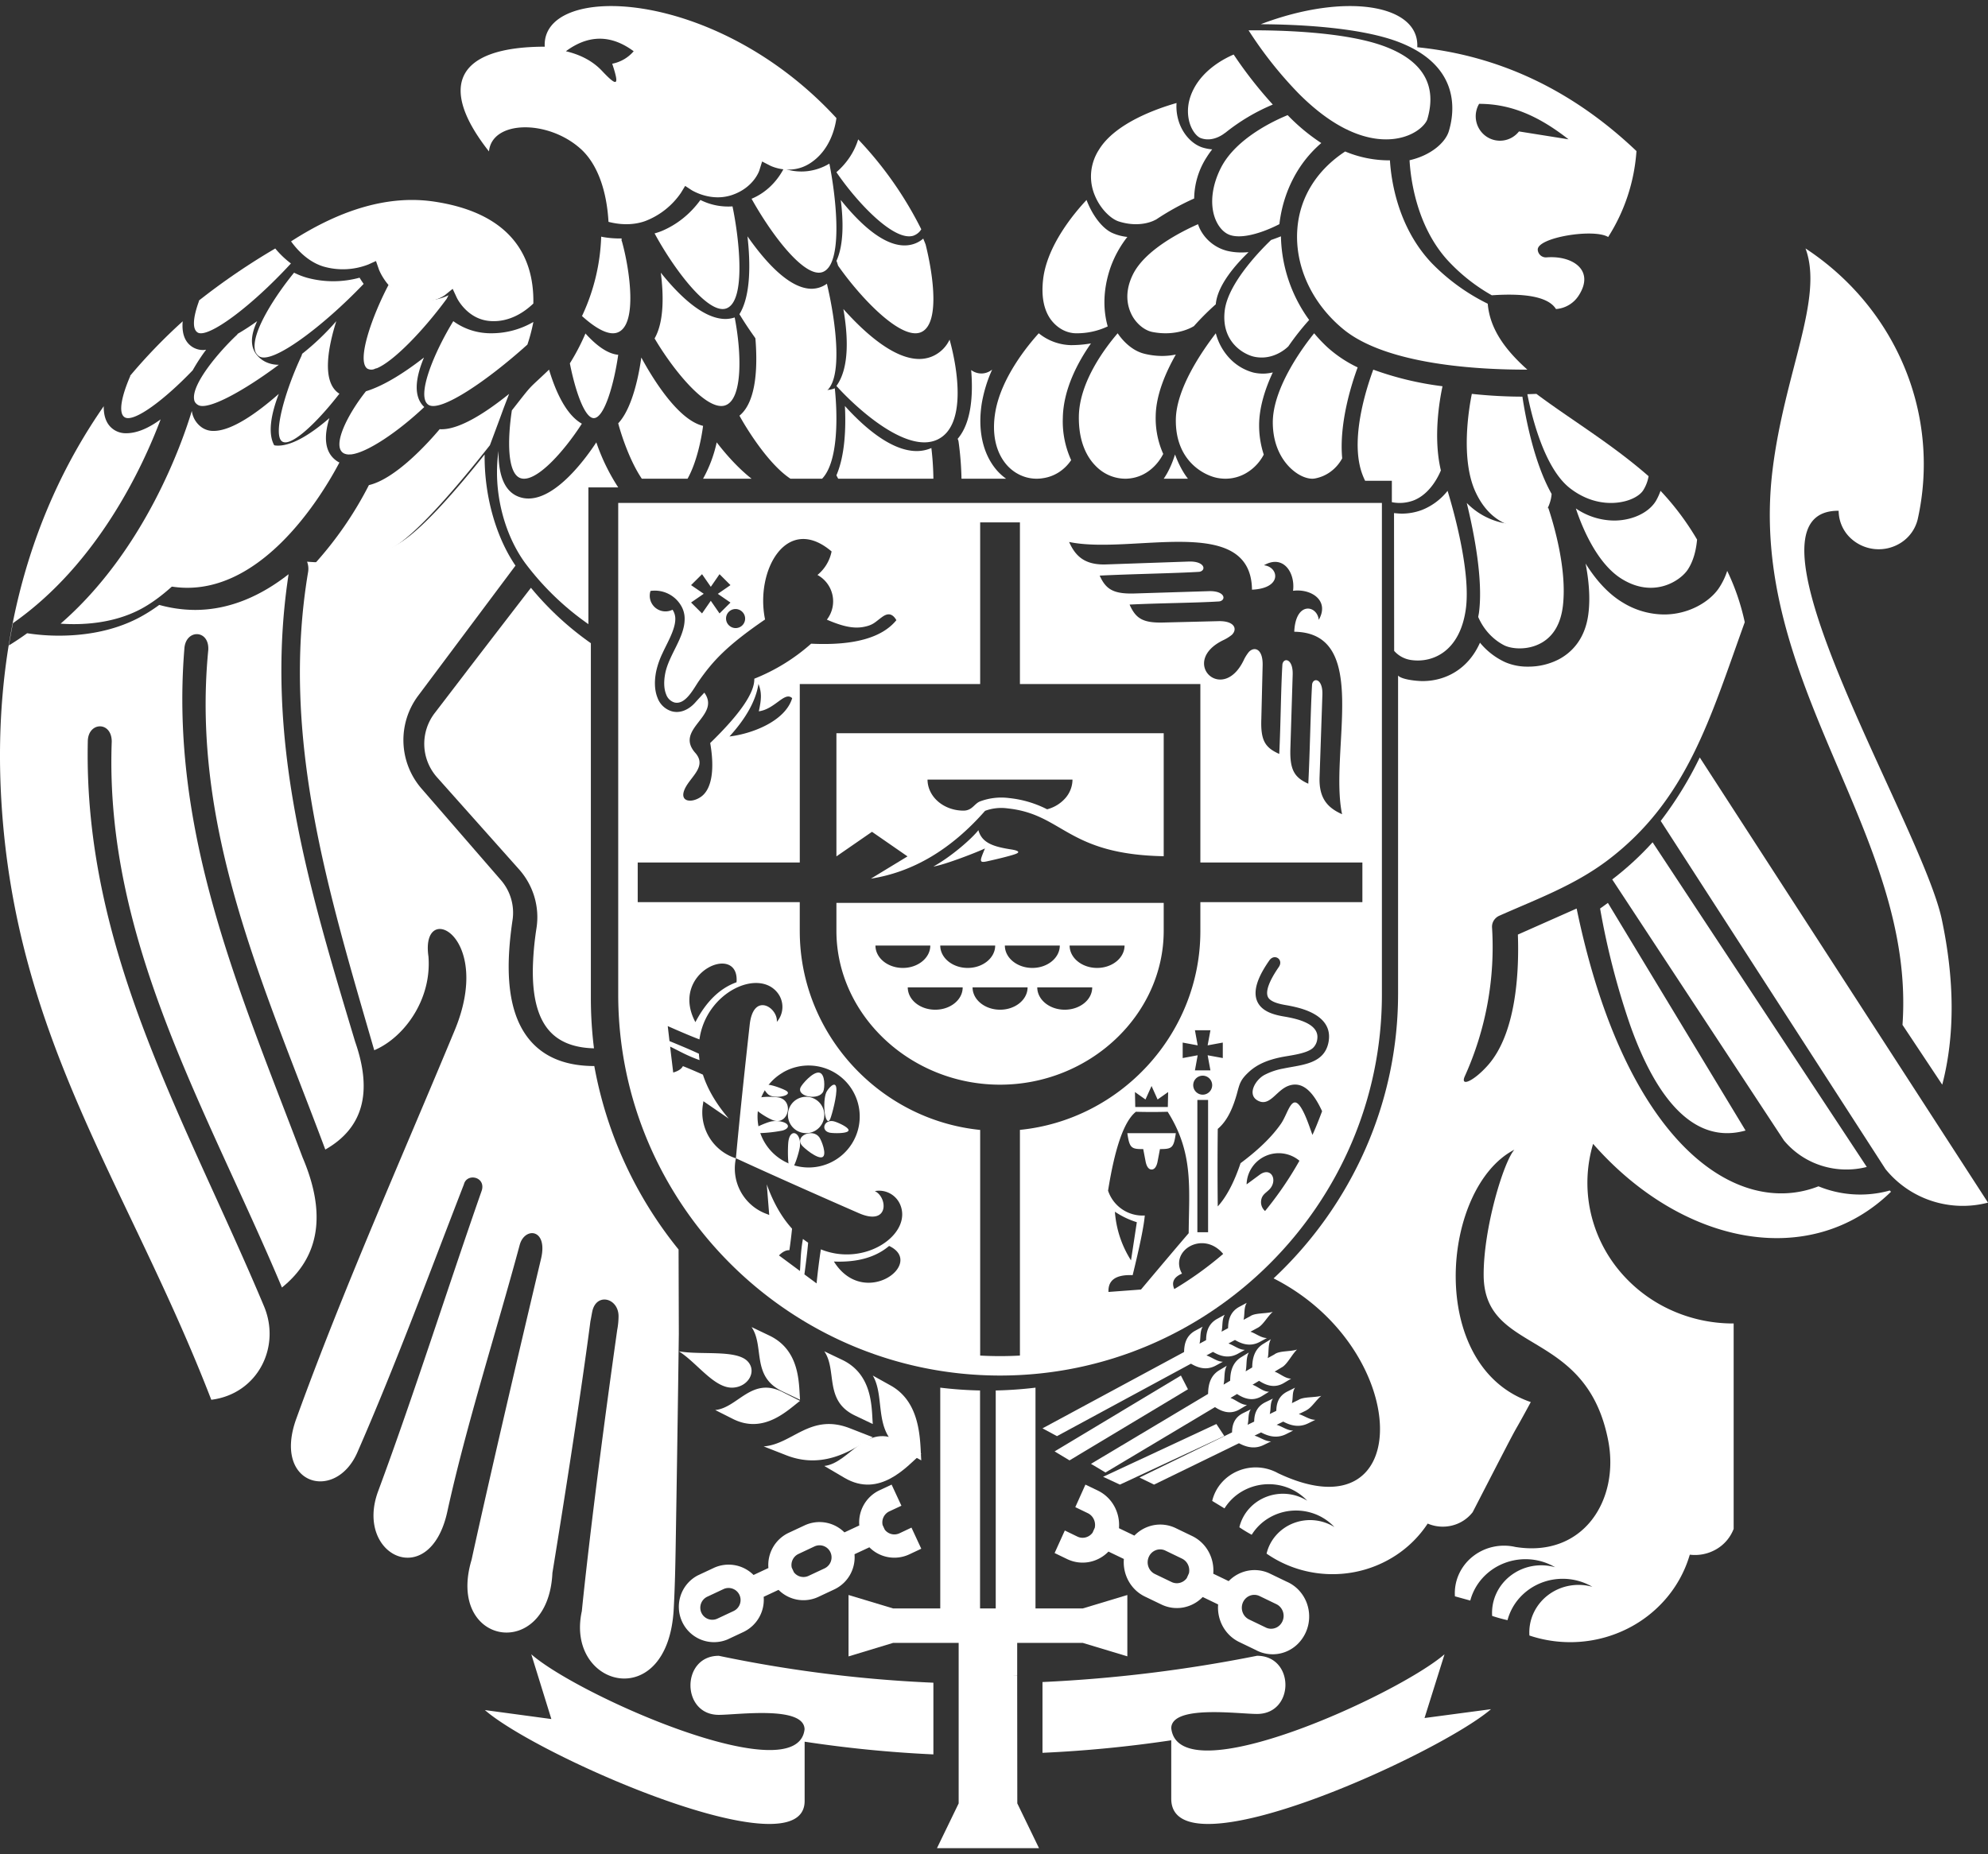
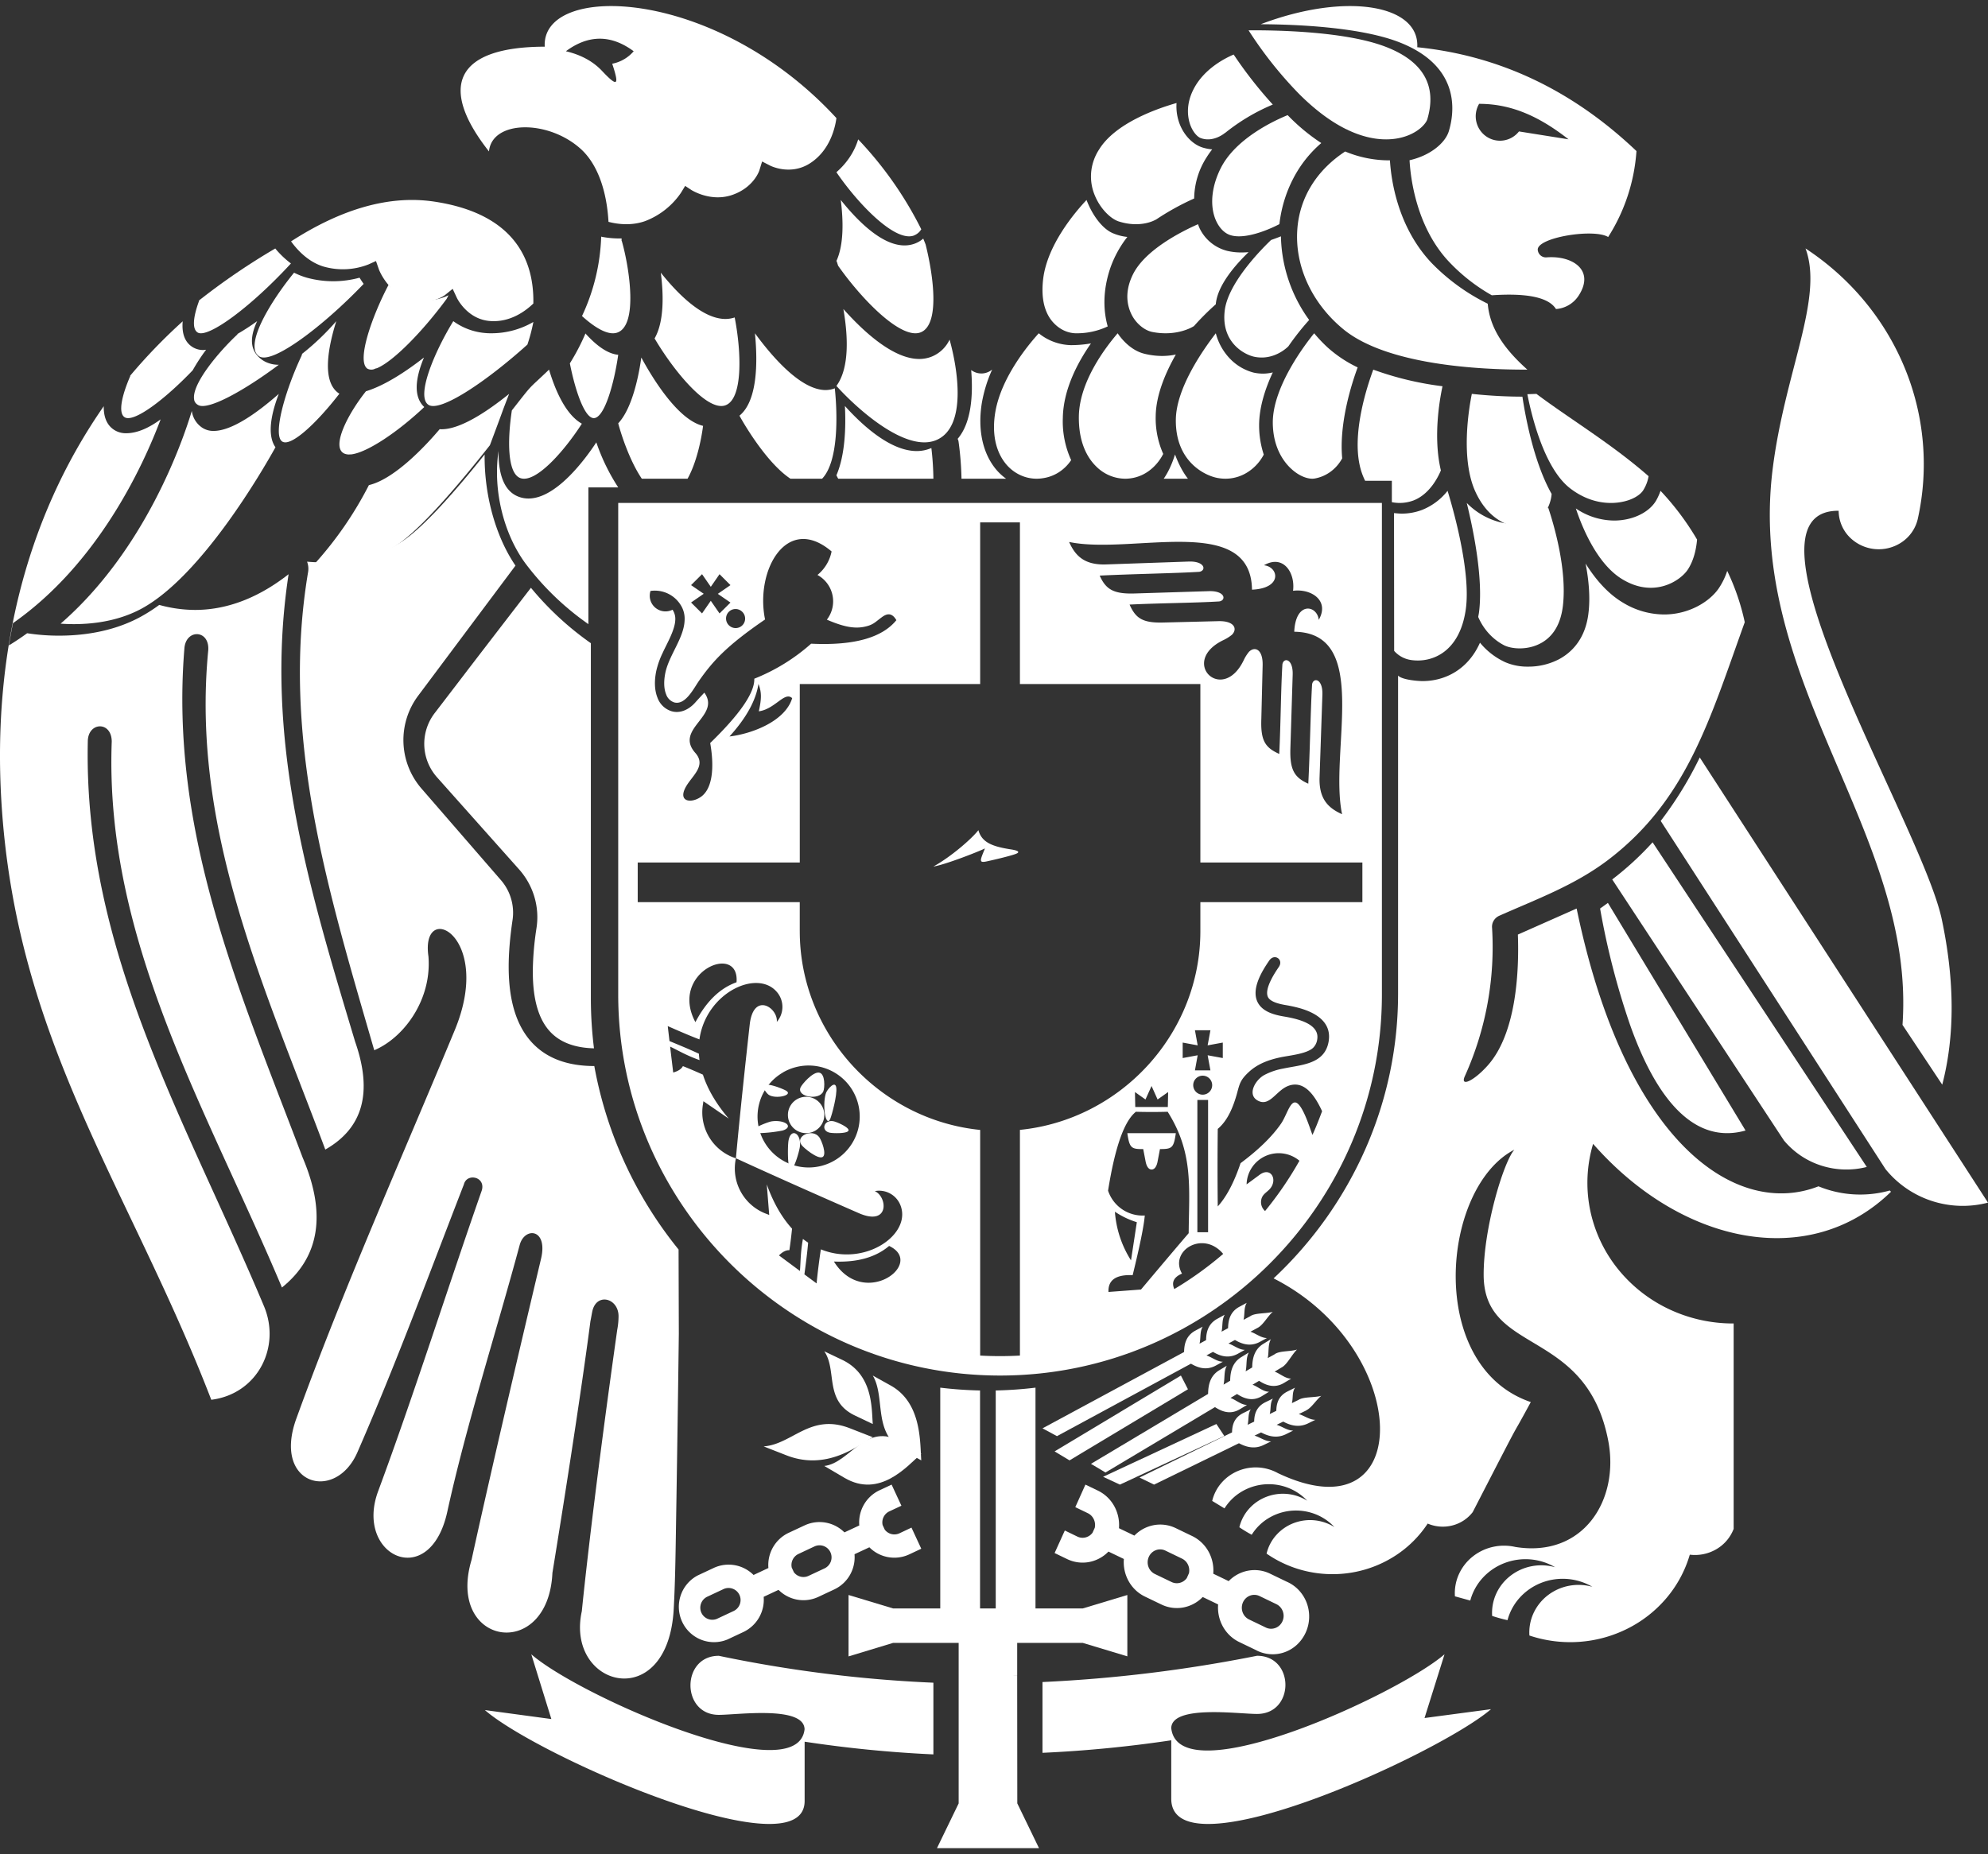
<svg xmlns="http://www.w3.org/2000/svg" width="164" height="153" fill="none" viewBox="0 0 164 153">
  <rect x="0" y="0" width="164" height="153" fill="#333333" stroke="none" />
  <path fill="#fff" d="M10.287 34.43c.765.472 3.358-1.517 5.608-3.874.331-.586.7-1.152 1.105-1.696-.07 0-.142.021-.211.021a1.651 1.651 0 0 1-.887-.233c-.709-.435-.904-1.215-.833-2.118a.047.047 0 0 0 .018-.03 45.424 45.424 0 0 0-4.373 4.53.107.107 0 0 0 .046-.032c-.723 1.658-1.03 3.09-.473 3.432Zm9.321-6.886a.395.395 0 0 1-.056.082c-1.481 1.386-3.75 4.059-3.538 5.332a.535.535 0 0 0 .104.267c.06.08.142.15.24.202.83.449 3.824-1.223 6.642-3.329a2.434 2.434 0 0 1-1.145-.265 2.19 2.19 0 0 1-.712-.599 1.687 1.687 0 0 1-.333-.784c-.095-.581.08-1.257.403-1.95a19.45 19.45 0 0 1-1.605 1.044Zm-3.784 6.365C15.033 36.53 11.941 45.429 5 51.46c1.62.116 4.32.047 6.7-1.251 4.919-2.683 9.925-11.327 11.025-13.304-.716-1.012-.348-2.782.275-4.406-1.739 1.531-3.857 3.057-5.371 3.057a1.65 1.65 0 0 1-.957-.273 1.97 1.97 0 0 1-.848-1.375Zm.486-6.47c.852.502 4.422-2.143 7.69-5.7a7.585 7.585 0 0 1-1.287-1.229v-.01a55.382 55.382 0 0 0-6.346 4.333.249.249 0 0 0 .067-.036c-.486 1.307-.615 2.35-.123 2.642Z" />
-   <path fill="#fff" d="M28 38.163a1.599 1.599 0 0 1-.19-.107c-1.127-.753-1.065-2.18-.637-3.556-1.385 1.2-2.977 2.27-4.242 2.27-.112 0-.224-.01-.334-.03-.983 1.782-4.5 7.885-8.597 11.632 7.332 1.294 12.602-7.547 14-10.21Z" />
  <path fill="#fff" d="M24.927 29.192a.807.807 0 0 1-.035.103.363.363 0 0 1-.015.059c-1.372 2.92-2.354 6.45-1.634 7.048.675.572 2.84-1.438 4.757-3.918a1.254 1.254 0 0 1-.184-.13c-1.215-1.02-.782-3.593-.074-5.854a20.747 20.747 0 0 1-2.815 2.692Zm.039 66.32c-5.17-13.67-10.997-26.762-9.756-41.982.097-1.643 2.075-1.604 1.971.109-1.444 14.79 4.606 27.707 9.655 41.214 3.098-1.761 3.929-4.698 2.461-8.897-3.79-12.628-7.576-24.894-5.49-38.575-2.157 1.692-4.758 2.946-7.72 2.946a11.19 11.19 0 0 1-2.95-.414c-.537.397-1.104.754-1.697 1.069-2.261 1.181-4.712 1.468-6.56 1.468a16.959 16.959 0 0 1-2.64-.2c-.484.352-.987.686-1.505 1.007.1-.613.211-1.225.333-1.837 7.003-4.896 10.716-12.915 12.184-16.817-.915.671-1.892 1.145-2.847 1.145a1.773 1.773 0 0 1-.976-.27c-.644-.41-.876-1.109-.873-1.936a.097.097 0 0 0 .013-.04C1.92 43.055-.567 54.406.106 65.987 1.263 85.884 10.623 97.866 17.43 115.5c3.83-.481 5.799-4.386 4.317-7.793C15.29 92.336 6.877 78.442 7.243 61.193c0-1.644 1.975-1.716 1.975 0-.611 16.428 7.869 30.356 14.041 45.044 3.115-2.511 3.684-6.086 1.707-10.725Zm.357-72.596a6.009 6.009 0 0 1-1.063-.416c-1.48 1.803-3.448 4.791-3.246 6.28a.816.816 0 0 0 .366.62c1.07.713 5.316-2.514 8.62-5.976a7.11 7.11 0 0 1-.337-.511c-1.42.39-2.92.39-4.34.003Zm4.866 9.369c-1.474 1.845-2.882 4.567-1.815 5.126a.94.94 0 0 0 .49.085.65.65 0 0 1 .082 0c1.347-.135 3.933-1.905 6.054-3.91-.962-.903-.683-2.509-.024-4.086-1.516 1.18-3.245 2.312-4.787 2.785Zm3.535-7.757a4.548 4.548 0 0 1-1.668-1.028c-1.345 2.55-2.663 6.256-1.757 6.914a.697.697 0 0 0 .589.037.571.571 0 0 1 .197-.065c1.358-.552 3.796-3.058 5.742-5.7 0 0 .01 0 .013-.014l.16-.31a4.224 4.224 0 0 1-3.276.166Zm-1.08 20.508c2.023-1.295 5.28-5.141 7.771-8.3C42 32.5 41.08 34.895 42 32.5c-1.9 1.53-4.044 2.919-5.571 2.919-.054 0-.104 0-.156-.009-.92 1.093-3.624 4.1-5.84 4.618A30.095 30.095 0 0 1 26 46.474c1.62.095 4.419-.005 6.644-1.438Z" />
  <path fill="#fff" d="M40.154 27.488a5.208 5.208 0 0 1-2.759-.988c-1.583 2.578-3.107 6.244-2.038 6.91.99.61 4.785-1.945 8.151-4.978.206-.611.37-1.235.492-1.866a6.86 6.86 0 0 1-3.429.933c-.14 0-.28 0-.417-.01Z" />
  <path fill="#fff" d="M26.653 21.983a5.773 5.773 0 0 0 3.743-.164l.62-.281.237.681c0 .015.694 1.857 2.468 2.454 1.807.612 2.993-.33 3.005-.34l.616-.5.347.744c.033.07.88 1.778 2.743 1.912 1.625.122 2.877-.782 3.566-1.444.08-4.187-2.145-7.507-8.179-8.41-3.64-.543-7.58.553-11.819 3.289h.017c.455.632 1.348 1.655 2.636 2.059Zm15.573 11.879c-.371 2.447-.373 5.157.678 5.578 1.253.499 3.629-2.196 5.096-4.48-1.332-.75-2.19-2.737-2.707-4.46-1.86 1.783-1.2.982-3.067 3.362Zm1.759 45.315c-.101 1.83 0 4.227 1.211 5.734.938 1.172 2.363 1.553 3.804 1.59a33.643 33.643 0 0 1-.257-4.106V53.072A25.064 25.064 0 0 1 43.8 48.5a3956.74 3956.74 0 0 0-5.27 6.85l-.054.074-2.59 3.382a4.166 4.166 0 0 0-.884 2.72c.036.98.42 1.916 1.084 2.649l6.68 7.498a5.98 5.98 0 0 1 1.312 2.308c.257.856.316 1.756.174 2.636a25.85 25.85 0 0 0-.268 2.56ZM47 29.998l.01-.016c.435 2.209 1.204 4.503 1.966 4.518h.01c.873 0 1.675-2.841 2.014-5.226-.9-.08-1.833-.794-2.695-1.747V27.5A17.874 17.874 0 0 1 47 29.998Z" />
  <path fill="#fff" d="M49.193 36.5c-.836 1.273-3.26 4.634-5.595 4.634a2.29 2.29 0 0 1-.812-.147c-1.337-.501-1.678-2.134-1.66-3.778-.477 3.252.428 6.83 2.205 9.261a22.823 22.823 0 0 0 5.209 5.03V40.217H51a16.624 16.624 0 0 1-1.807-3.717Zm2.087-16.63a.48.48 0 0 1 0-.123v-.07h-.193a7.906 7.906 0 0 1-1.482-.145.073.073 0 0 0-.009-.032A16.62 16.62 0 0 1 48 26.104a.042.042 0 0 0 .02-.02c1.094.99 2.161 1.613 2.899 1.36 1.736-.594 1.007-5.34.381-7.545a.128.128 0 0 1-.02-.029Z" />
  <path fill="#fff" d="M45.572 129.783c2.33-14.319 3.134-20.762 3.134-20.762.064-.301.105-.571.153-.802.326-1.573 2.13-1.136 2.168.344.001.394-.036.787-.11 1.174-2.14 15.146-2.919 23.204-2.919 23.204-1.378 6.3 7.11 8.516 7.581-.179.098-1.801.134-3.535.164-5.339.179-10.779.257-17.376.257-17.376l-.021-6.947a33.53 33.53 0 0 1-6.952-15.138c-2.084 0-4.1-.568-5.459-2.31-1.992-2.555-1.736-6.633-1.294-9.684a4.105 4.105 0 0 0-.998-3.401L34.8 65.1a6.11 6.11 0 0 1-.283-7.721l8.009-10.71c-.043-.062-.088-.123-.129-.19-1.554-2.38-2.456-5.707-2.417-8.979-2.317 2.91-4.99 5.971-6.814 7.176-2.14 1.414-4.678 1.727-6.5 1.727-.511 0-.955-.025-1.326-.057h-.009c.103.267.133.556.088.839-2.305 13.712 1.704 26.502 5.454 39.472 1.75-.738 3.42-2.544 4.132-4.804.301-.946.417-1.94.34-2.93-.686-4.745 5.437-1.743 2.15 6.126C33.1 95.642 28.34 106.297 24.44 117.07c-1.973 5.455 3.225 6.923 5.04 2.772 3.181-7.277 5.915-14.707 8.789-22.115.237-.954 1.791-.648 1.483.478-2.852 8.156-5.565 16.765-8.556 24.836-1.979 5.323 4.255 8.31 5.704 1.695 1.554-7.109 4.046-14.856 5.973-22.015.407-1.504 2.355-1.361 1.758 1.151-4.137 17.435-5.727 24.825-5.727 24.825-2.132 7.1 6.322 8.462 6.668 1.086ZM51 34.93c.296 1.118 1.003 3.179 1.947 4.57h3.773c.742-1.32 1.137-3.238 1.28-4.361-2.082-.49-4.185-3.959-5.096-5.639-.148 1.087-.656 4.103-1.904 5.43Zm8.814-1.477c1.474-.48 1.365-4.327.794-7.259-.244.081-.5.123-.757.125-1.874 0-3.892-2.01-5.338-3.819.235 1.84.277 4.049-.513 5.425 1.574 2.668 4.31 6.014 5.814 5.528Z" />
-   <path fill="#fff" d="M57.781 16.5c-.84 1.16-1.951 2.047-3.214 2.57a5.455 5.455 0 0 1-.567.188c1.6 2.965 4.48 6.795 5.958 6.175 1.58-.659 1.042-5.651.47-8.404a5.092 5.092 0 0 1-2.647-.529Zm1.344 20a11.012 11.012 0 0 1-1.125 3h4c-1.21-.955-2.228-2.156-2.875-3ZM56 111.5c1.498.933 2.93 3.086 4.472 2.997 1.251-.071 1.968-1.317 1.23-2.142-.91-1.021-3.857-.525-5.702-.855Zm3 4.845 1.457.734c2.55 1.287 4.52-.717 5.543-1.489l-1.457-.734c-2.551-1.285-3.68 1.312-5.543 1.489Zm4.469-6.143L62 109.5c1.084 1.583-.045 4.075 2.53 5.298.485.234.981.467 1.47.702-.11-1.28.044-4.069-2.531-5.298Zm4.44-87.773c1.638-.7 1.101-5.972.51-8.929a4.512 4.512 0 0 1-1.844.626 4.383 4.383 0 0 1-1.916-.222C64.055 15.058 63.115 15.94 62 16.4c1.712 3.072 4.45 6.651 5.909 6.029Zm.048 9.975c1.684-.787.993-5.918.258-8.993a2.174 2.174 0 0 1-1.258.415c-1.86 0-3.862-2.277-5.294-4.326.25 2.214.28 4.898-.663 6.425 1.932 3.183 5.316 7.255 6.957 6.479Z" />
  <path fill="#fff" d="M61 34.3c.83 1.49 2.537 4.097 4.209 5.2h2.61c1.35-1.404 1.283-5.232 1.048-7.46a2.154 2.154 0 0 1-.75.145c-2.017 0-4.335-2.634-5.837-4.685.24 2.45.201 5.594-1.28 6.8ZM47.9 12.28c1.404 1.262 2.157 3.485 2.299 6.043v-.018c.725.19 1.88.349 3.036-.067a6.289 6.289 0 0 0 2.941-2.33l.346-.568.556.364c.015 0 1.557.981 3.315.385 1.789-.608 2.249-2.012 2.249-2.026l.228-.737.682.349c.066.033 1.67.81 3.244-.185C68.5 12.413 68.905 10.465 69 9.744 59.026-1.103 44.644-1.476 44.938 3.852c-7.315.014-8.841 3.265-4.6 8.643.243-2.577 4.854-2.653 7.562-.214Zm4.375-8.052a3.11 3.11 0 0 1-1.77 1.03c.587 1.78.472 1.988-.848.585-.74-.783-1.731-1.321-2.974-1.615 1.864-1.38 3.728-1.38 5.592 0ZM64.869 120.08c3.282 1.285 5.814-.717 7.131-1.491l-1.875-.733c-3.28-1.287-4.739 1.315-7.125 1.49.616.246 1.25.49 1.869.734Zm5.661-3.28 1.47.7c-.108-1.283.044-4.074-2.531-5.299L68 111.5c1.082 1.578-.045 4.071 2.53 5.3Zm4.837-97.357c.274-.106.498-.29.633-.525a30.544 30.544 0 0 0-5.204-7.418c-.314 1.027-.934 1.961-1.796 2.709 1.728 2.535 4.783 5.763 6.367 5.234Z" />
  <path fill="#fff" d="M69.663 121.94c2.916 1.713 5.169-.955 6.337-1.987l-1.665-.979c-2.914-1.713-4.212 1.752-6.335 1.987l1.663.979Z" />
  <path fill="#fff" d="m74.53 119.683 1.47.817c-.11-1.499.044-4.753-2.531-6.181L72 113.5c1.082 1.837-.044 4.748 2.53 6.183Zm.087-99.433c-1.847 0-3.835-1.97-5.258-3.75.213 1.683.263 3.68-.359 5.034.014.02.026.042.036.063l.104.328c1.927 2.748 5.212 6.152 6.824 5.492 1.565-.64 1.065-4.558.396-7.24-.065-.17-.131-.328-.197-.49-.42.365-.97.566-1.54.562h-.006Zm.385 108.01.998-.47-.808-1.742-.994.47a.995.995 0 0 1-1.21-.303l-.176-.379a1.005 1.005 0 0 1 .547-1.125l1.003-.469-.809-1.742-1.002.469a2.915 2.915 0 0 0-1.285 1.188 2.942 2.942 0 0 0-.379 1.713l-1.226.572a2.906 2.906 0 0 0-3.28-.581l-1.327.62c-.538.255-.987.67-1.284 1.188a2.95 2.95 0 0 0-.38 1.713l-1.226.574a2.908 2.908 0 0 0-3.28-.583l-1.327.622a2.915 2.915 0 0 0-1.404 1.651 2.936 2.936 0 0 0 .12 2.17c.315.68.88 1.212 1.576 1.485.696.273 1.47.265 2.16-.021l1.326-.622a2.943 2.943 0 0 0 1.664-2.9l1.226-.574a2.9 2.9 0 0 0 3.278.583l1.326-.622a2.918 2.918 0 0 0 1.285-1.187c.297-.519.43-1.117.379-1.714l1.226-.572a2.904 2.904 0 0 0 3.283.588Zm-14.467 4.663-1.326.622a.991.991 0 0 1-1.437-.856 1.007 1.007 0 0 1 .277-.726.989.989 0 0 1 .324-.226l1.325-.622a.993.993 0 0 1 1.304.489 1.003 1.003 0 0 1-.467 1.319Zm7.493-3.514-1.327.621a.989.989 0 0 1-1.21-.301l-.176-.38a1.007 1.007 0 0 1 .547-1.124l1.326-.624a1 1 0 0 1 .758-.034.987.987 0 0 1 .56.515 1.004 1.004 0 0 1-.478 1.327Zm-8.73 12.089c1.564 0 7.025-.776 7.075 1.185-.562 5.2-18.608-2.737-22.544-6.183l1.655 5.343-5.484-.74c4.389 3.834 26.378 13.452 26.378 7.502v-4.893c3.52.535 7.066.885 10.622 1.048v-5.915a109.128 109.128 0 0 1-17.702-2.22c-3.117 0-3.117 4.873 0 4.873Zm9.715-102.255c.037.079.087.168.135.257H77a23.441 23.441 0 0 0-.167-2.532 3.021 3.021 0 0 1-1.207.25c-2.166 0-4.47-2.104-5.925-3.718.089 1.735.022 4.043-.701 5.72a.272.272 0 0 0 .013.023Z" />
  <path fill="#fff" d="M75.835 29.62c-2.128 0-4.547-2.203-6.26-4.12.382 2.203.516 4.857-.575 6.344 1.707 1.887 5.778 5.58 8.296 4.443 2.467-1.114 1.723-5.822 1.04-8.262a2.793 2.793 0 0 1-1.463 1.395c-.328.132-.68.2-1.038.2ZM79 36.211c.04.074.066.156.078.242.14 1.008.22 2.026.24 3.047H83a4.471 4.471 0 0 1-.821-.757c-1.119-1.34-1.539-3.297-1.18-5.507.169-.95.452-1.867.842-2.725v-.01c-.253.2-.551.31-.858.316a1.408 1.408 0 0 1-.866-.283c.168 2.033.027 4.346-1.117 5.677Z" />
  <path fill="#fff" d="M86.05 39.455a3.286 3.286 0 0 0 1.303-.49 3.492 3.492 0 0 0 1.012-.999 7.695 7.695 0 0 1-.687-3.487c.04-2.373 1.258-4.624 2.322-6.143a9.783 9.783 0 0 1-1.658.142 4.367 4.367 0 0 1-2.649-.978c-.912 1.005-3.076 3.64-3.575 6.445-.323 1.826.023 3.412.977 4.468.377.412.843.723 1.357.904a3.192 3.192 0 0 0 1.598.138Zm2.687-11.956a5.944 5.944 0 0 0 2.644-.566c-.315-1.106-.486-2.796.235-4.879A8.972 8.972 0 0 1 93 19.55a4.078 4.078 0 0 1-1.202-.311c-.83-.351-1.666-1.428-2.164-2.738-.99 1.054-3.242 3.722-3.578 6.517-.168 1.41.044 2.536.628 3.345.26.348.575.629.928.825.353.195.736.301 1.125.312Zm-4.824 110.75h-.363l.363-.008v-2.681h5.41L93 136.67v-5.062l-3.677 1.109h-3.9V114.5a33.238 33.238 0 0 1-3.28.232v17.985h-1.294v-17.985a33.19 33.19 0 0 1-3.282-.232v18.217h-3.892L70 131.608v5.067l3.675-1.115h5.41v13.243l-1.791 3.697h8.42l-1.792-3.697-.01-10.554Z" />
  <path fill="#fff" d="M89.001 34.34c-.034 2.185.722 3.43 1.365 4.083.329.346.721.62 1.154.805.434.185.899.277 1.368.272 2.138-.056 3.03-1.97 3.04-1.99.01-.019.025-.029.036-.048a7.226 7.226 0 0 1-.624-3.152c.028-1.678.763-3.473 1.66-5.056-.367.076-.74.115-1.113.117-.49 0-.98-.06-1.457-.177-.835-.195-1.633-.82-2.229-1.694-1.015 1.184-3.153 3.99-3.2 6.84Zm7.932 3.16c-.252.802-.569 1.481-.933 2h2c-.404-.514-.766-1.192-1.067-2ZM98 114.633l-.581-1.133L87 119.759l1.23.741 9.77-5.867ZM92.286 18.27c1.792.571 2.971-.098 3.02-.127a.35.35 0 0 1 .052-.02 21.316 21.316 0 0 1 3.155-1.745 6.42 6.42 0 0 1 1.04-3.419c.137-.218.286-.43.447-.634a3.815 3.815 0 0 1-.797-.153c-.773-.248-1.472-.941-1.852-1.853a4.063 4.063 0 0 1-.292-1.819c-1.68.479-5.065 1.678-6.393 3.841a4.11 4.11 0 0 0-.651 1.878 4.02 4.02 0 0 0 .319 1.946c.469 1.12 1.338 1.91 1.952 2.105ZM101 118.487l-.654-.987L91 121.855l1.386.645 8.614-4.013Zm-2.023-99.618a3.28 3.28 0 0 1-.146-.369c-1.34.593-4.352 2.1-5.363 4.13-.846 1.698-.355 2.946 0 3.54.395.64 1.009 1.108 1.601 1.223 2.063.403 3.388-.463 3.4-.472h.013a21.537 21.537 0 0 1 1.82-1.819c0-.047 0-.091.01-.139.203-1.48 1.562-3.07 2.688-4.157a7.434 7.434 0 0 1-.571.025c-.396.004-.79-.04-1.172-.127a3.467 3.467 0 0 1-2.28-1.835Z" />
  <path fill="#fff" d="M99.051 11.393c1.049.39 1.987-.412 1.996-.42h.015A16.24 16.24 0 0 1 105 8.628a34.767 34.767 0 0 1-3.229-4.128c-.775.33-2.429 1.194-3.28 2.805-.713 1.346-.493 2.452-.303 2.99.226.617.596 1 .863 1.098Zm5.203 26.117a7.71 7.71 0 0 1-.383-2.412c0-1.471.491-3.005 1.129-4.37-.262.065-.53.099-.799.102a3.66 3.66 0 0 1-.794-.088 4.175 4.175 0 0 1-1.957-1.163 4.744 4.744 0 0 1-1.152-2.079c-1.186 1.539-3.259 4.584-3.297 7.103-.054 3.587 2.547 4.72 3.554 4.854a3.388 3.388 0 0 0 2.125-.353 3.794 3.794 0 0 0 1.574-1.595Zm-6.006 75.012c.5.292 1.216.597 2.026.168l.608-.329c-.488-.008-.886-.364-1.357-.521l.539-.292c.502.292 1.216.597 2.026.169l.609-.338c-.488 0-.887-.366-1.36-.523l.539-.29c.502.292 1.216.597 2.027.169l.61-.329c-.49-.009-.886-.365-1.359-.522l.593-.32.063-.036c.418-.249.781-.938 1.188-1.287-.57.169-1.465.074-1.868.368l-.544.293c.113-.474.009-.994.263-1.402l-.608.327c-.814.438-.92 1.195-.932 1.764l-.54.29c.116-.474.01-.994.266-1.402l-.612.337c-.81.437-.92 1.193-.928 1.762l-.542.292c.117-.474.01-.994.264-1.404l-.61.329c-.808.437-.917 1.195-.927 1.763L86 117.857l1.195.643 11.053-5.978Zm6.334-.463c.113-.527 0-1.104.263-1.559l-.61.375c-.813.485-.923 1.326-.934 1.957l-.541.323c.116-.527.01-1.104.263-1.557l-.61.375c-.812.485-.92 1.324-.93 1.955l-.544.322c.117-.524.01-1.103.265-1.556l-.612.365c-.813.485-.921 1.324-.93 1.958L90 120.786l1.197.714 9.033-5.395c.502.326 1.219.665 2.03.187l.611-.365c-.491-.009-.89-.405-1.362-.579l.54-.324c.503.324 1.219.663 2.031.187l.61-.374c-.49 0-.887-.405-1.362-.579l.54-.322c.503.324 1.219.663 2.033.187l.609-.365c-.487-.01-.886-.405-1.358-.581l.59-.354a.716.716 0 0 0 .066-.039c.418-.278.784-1.04 1.192-1.43-.571.188-1.47.083-1.873.407l-.545.298Z" />
  <path fill="#fff" d="M103.489 29.44c1.534.312 2.613-.682 2.794-.863A21.504 21.504 0 0 1 108 26.402a12.149 12.149 0 0 1-2.33-6.902 17 17 0 0 1-.812.302c-.55.526-3.549 3.449-3.825 5.834-.313 2.651 1.668 3.647 2.456 3.804Zm-5.129 97.309-1.374-.662a2.931 2.931 0 0 0-1.797-.243 2.992 2.992 0 0 0-1.608.864l-1.272-.611a3.219 3.219 0 0 0-.394-1.829A3.069 3.069 0 0 0 90.582 123l-1.04-.5-.835 1.859 1.038.501c.212.104.384.279.487.497.103.219.132.467.081.704l-.181.404a1.023 1.023 0 0 1-.572.39.993.993 0 0 1-.683-.067l-1.035-.502-.842 1.86 1.04.502c.56.268 1.187.352 1.795.241a2.989 2.989 0 0 0 1.607-.864l1.272.611a3.209 3.209 0 0 0 .393 1.829c.309.554.774.997 1.334 1.268l1.376.663c.56.269 1.187.353 1.795.242a2.993 2.993 0 0 0 1.606-.864l1.272.613a3.221 3.221 0 0 0 .394 1.827c.309.553.774.996 1.332 1.268l1.376.663a2.926 2.926 0 0 0 2.361.191 2.984 2.984 0 0 0 1.044-.63 3.18 3.18 0 0 0 1.001-2.22 3.21 3.21 0 0 0-.203-1.232 3.139 3.139 0 0 0-.656-1.05 3.013 3.013 0 0 0-1.002-.699l-1.374-.663a2.923 2.923 0 0 0-1.796-.241 2.99 2.99 0 0 0-1.607.863l-1.272-.613a3.22 3.22 0 0 0-.393-1.832 3.064 3.064 0 0 0-1.335-1.27Zm-.277 3.061-.181.406a1.027 1.027 0 0 1-.573.389.993.993 0 0 1-.681-.068l-1.378-.663a1.055 1.055 0 0 1-.532-.601 1.098 1.098 0 0 1 .035-.814 1.04 1.04 0 0 1 .58-.55.993.993 0 0 1 .787.036l1.376.665c.212.104.384.279.487.497.103.218.132.466.08.703Zm4.457 2.4c.116-.255.324-.453.58-.549.257-.097.539-.084.787.034l1.376.664c.124.058.236.14.329.243a1.085 1.085 0 0 1-.058 1.515 1.02 1.02 0 0 1-.748.275.998.998 0 0 1-.392-.104l-1.378-.664a1.055 1.055 0 0 1-.53-.601 1.1 1.1 0 0 1 .034-.813Zm-1.838-118.328c-.726 1.449-.898 2.947-.473 4.111.265.715.723 1.23 1.26 1.405.771.251 1.858 0 2.781-.34a11.61 11.61 0 0 0 1.274-.563c.15-1.315.533-2.583 1.126-3.732a9.75 9.75 0 0 1 2.33-2.959 16.052 16.052 0 0 1-2.775-2.304c-1.018.415-4.281 1.895-5.523 4.382Zm7.104 102.464c.418-.227.787-.851 1.194-1.171-.572.154-1.473.068-1.877.333l-.549.269c.114-.433 0-.904.266-1.277l-.614.307c-.816.398-.926 1.085-.937 1.604l-.542.264c.114-.432.011-.904.264-1.276-.204.099-.407.2-.613.298-.815.398-.925 1.087-.935 1.604l-.544.264c.117-.43.011-.904.266-1.276l-.612.3c-.816.397-.926 1.085-.935 1.602L94 121.915l1.203.585 7.005-3.414c.503.264 1.223.543 2.036.145.205-.099.411-.198.612-.297-.491-.008-.892-.332-1.365-.476l.542-.264c.507.265 1.223.543 2.038.153l.611-.306c-.491 0-.888-.332-1.365-.475l.542-.265c.505.267 1.224.545 2.038.153l.612-.299c-.49-.008-.89-.331-1.363-.476l.594-.29.066-.043Zm1.738-87.656c-.402-.37-.78-.767-1.132-1.19-.665.816-3.425 4.381-3.412 7.378.012 2.152.997 3.347 1.584 3.861.754.668 1.482.816 1.866.745a3.133 3.133 0 0 0 1.315-.562c.393-.288.721-.665.96-1.104-.274-2.916.801-6.222 1.275-7.503a10.342 10.342 0 0 1-2.456-1.626ZM81.415 71.073c.47-.102 2.161-.49 2.476-.657.207-.107.145-.22-.414-.317-1.563-.237-2.475-.555-2.764-1.599-.55.707-2.247 2.19-3.713 3 .93-.135 3.73-1.23 4.255-1.494-.414 1.01-.524 1.218.16 1.067Z" />
-   <path fill="#fff" d="M74.866 70.663 71.845 72.5c3.483-.547 6.622-2.412 9.418-5.595.59-.22 1.239-.29 1.872-.201 4.59.488 4.877 3.795 12.865 3.945V60.5H69v10.163l2.935-2.028 2.93 2.028Zm13.609-6.335a2.35 2.35 0 0 1-.583 1.523 3 3 0 0 1-1.512.926 8.875 8.875 0 0 0-3.124-.925 4.989 4.989 0 0 0-2.416.278c-.478.195-.636.758-1.366.758-.783-.002-1.534-.273-2.088-.752-.554-.48-.867-1.13-.87-1.808h11.959ZM96 76.8v-2.3H69v2.3c0 6.948 6.115 12.7 13.498 12.7C89.881 89.5 96 83.746 96 76.8Zm-8.167 6.514c-1.25 0-2.264-.825-2.264-1.845h4.532c.007 1.02-1.007 1.845-2.268 1.845Zm4.937-5.292c0 1.017-1.014 1.845-2.264 1.845-1.25 0-2.267-.827-2.267-1.845h4.531Zm-5.342 0c0 1.017-1.014 1.845-2.264 1.845-1.25 0-2.268-.827-2.268-1.845h4.532Zm-15.215 0h4.532c0 1.017-1.014 1.845-2.264 1.845-1.25 0-2.26-.827-2.26-1.845h-.008Zm4.937 5.292c-1.26 0-2.264-.825-2.264-1.845h4.53c.008 1.02-1.007 1.845-2.258 1.845h-.008Zm.416-5.292h4.532c0 1.017-1.014 1.845-2.266 1.845-1.251 0-2.265-.827-2.265-1.845Zm2.672 3.447h4.533c0 1.017-1.014 1.845-2.267 1.845-1.254 0-2.272-.825-2.272-1.845h.006Zm-18.23 9.456c-.134.521 1.43 1.418 1.846 1.535 1.167.336 1.64-1.545.469-1.882-.413-.114-2.188-.174-2.315.347Z" />
  <path fill="#fff" d="M67.251 93.298a1.5 1.5 0 1 0-1.502-2.598 1.5 1.5 0 0 0 1.502 2.598Zm-2.377-3.286c-.197-.132-1.32-.59-1.717-.5-.398.089.065.692.26.823.558.373 2.017.049 1.457-.323Z" />
  <path fill="#fff" d="M67.92 90.05c.12-.275.174-1.464-.347-1.545-.521-.082-1.418.956-1.535 1.229-.326.78 1.556 1.096 1.882.315Z" />
  <path fill="#fff" d="M114 82.07V41.5H51v40.57c0 17.29 14.172 31.43 31.5 31.43 17.327 0 31.5-14.14 31.5-31.43Zm-22.556 24.533c-.044-.982.621-1.444 1.995-1.386.597-2.437.93-4.078 1-4.923a2.998 2.998 0 0 1-3.029-2.049c.568-3.579 1.334-5.749 2.297-6.51.873.025 1.746.025 2.62 0 2.136 3.384 1.766 6.23 1.733 10.019-.781.909-2.093 2.458-3.934 4.649l-2.682.2Zm.53-6.62a6.937 6.937 0 0 0 1.808.865 1193.89 1193.89 0 0 1-.48 3.149 8.63 8.63 0 0 1-1.328-4.015Zm1.654-9.875.868.614.501-1.113.499 1.113.87-.614-.026 1.235h-2.687l-.025-1.235Zm4.948-5.099h1.279l-.232 1.247 1.251-.23v1.277l-1.25-.229.23 1.247h-1.278l.226-1.247-1.237.23v-1.277l1.237.229-.226-1.247Zm.643 5.316a.786.786 0 0 1-.77-.936.782.782 0 0 1 1.071-.57.784.784 0 0 1-.301 1.506Zm.442.434v10.917h-.884V90.759h.883Zm-2.787 15.607c-.248-.567-.035-.993.636-1.276-1.087-1.878 1.735-3.618 3.396-1.626a28.714 28.714 0 0 1-4.034 2.902h.002Zm7.489-6.44a.968.968 0 0 1-.331-.819c.064-.73.733-.726.96-1.41.226-.684-.315-1.328-1.082-.76l-1.072.79a2.636 2.636 0 0 1 1.565-2.342 2.656 2.656 0 0 1 2.794.392 28.883 28.883 0 0 1-2.836 4.149h.002Zm5.255-14.063c-.285 1.953-2.218 1.985-3.752 2.306a5.385 5.385 0 0 0-1.579.54c-.758.426-1.414 1.62-.53 2.103.989.541 1.514-.832 2.516-1.211 1.191-.452 2.085.54 2.793 2.09-.325.865-.59 1.516-.796 1.954-.14-.368-.366-1.079-.638-1.676-1.015-2.218-1.296-.201-1.958.754-.732 1.058-1.843 2.143-3.335 3.255-.531 1.582-1.158 2.772-1.88 3.569a272.948 272.948 0 0 1 0-6.399c.841-.705 1.278-1.839 1.571-2.865.24-.882.276-1.181 1.06-1.89.707-.624 1.573-.947 2.575-1.157.707-.146 2.12-.277 2.65-.769a1.19 1.19 0 0 0 .354-.738c.187-1.314-1.822-1.696-2.764-1.857-.707-.121-1.549-.333-2.007-.936-.838-1.107.162-2.744.811-3.682.426-.618 1.21-.077.783.54-.332.485-1.306 1.94-.834 2.569.272.353.991.5 1.413.571.382.064.761.147 1.135.249 1.29.363 2.634 1.123 2.41 2.68h.002Zm-6.335-37.206c2.555-.113 2.198-1.892.986-2.015 1.603-.924 2.594.62 2.401 2.106 1.49-.194 3.038.797 2.121 2.397-.126-1.21-1.907-1.568-2.022.982 6.362.084 2.863 9.873 3.946 15.057-1.147-.513-1.919-1.266-1.857-3.05l.233-6.82c.039-1.337-.753-1.432-.85-.846-.123 1.976-.176 5.582-.313 8.198-1.148-.513-1.537-1.144-1.477-2.928l.189-6.073c.039-1.338-.752-1.433-.848-.846-.125 1.976-.139 4.977-.261 7.39-1.147-.514-1.543-1.082-1.478-2.866l.108-4.425c.039-1.337-.64-1.62-1.125-1.136-.18.219-.33.46-.447.716-1.768 3.622-5.323.097-1.679-1.675a3.36 3.36 0 0 0 .717-.446c.486-.485.202-1.164-1.139-1.123l-4.434.11c-1.788.06-2.359-.334-2.87-1.478 2.416-.122 5.423-.136 7.402-.261.589-.096.493-.882-.848-.847l-6.085.19c-1.787.063-2.423-.329-2.934-1.473 2.62-.132 6.234-.189 8.215-.312.589-.097.492-.882-.848-.848l-6.835.238c-1.788.061-2.543-.706-3.055-1.853 5.192 1.084 15.004-2.416 15.087 3.937Zm-42.055 1.821a.782.782 0 0 1-.99 1.205.783.783 0 1 1 .99-1.205ZM57.01 48.28l.905-.902.723 1.042.72-1.042.902.902-1.044.72 1.044.72-.903.895-.72-1.042-.722 1.042-.905-.901 1.045-.72-1.045-.714Zm-3.332.478a2.51 2.51 0 0 1 2.535 1.266c.187.332.279.71.266 1.09-.018 1.488-1.274 2.906-1.59 4.395-.114.561-.158 1.235.063 1.78a1.056 1.056 0 0 0 .675.671c.92.238 1.59-1.142 2.032-1.775 1.122-1.601 2.248-2.876 5.455-5.07-.836-4.055 1.797-8.757 5.488-5.613a3.349 3.349 0 0 1-1.166 1.94 2.48 2.48 0 0 1 1.24 1.665 2.472 2.472 0 0 1-.464 2.023c1.182.508 2.136.772 3.04.597.803-.155.928-.391 1.52-.818.37-.264.79-.402 1.175.263-1.192 1.463-3.536 2.11-7.032 1.94a15.865 15.865 0 0 1-4.69 2.891c.039 1.145-1.173 2.914-3.637 5.307.364 2.079.168 3.766-.747 4.426-.84.603-2.01.418-1.203-.91.538-.882 1.641-1.686.706-2.719-1.72-1.976 2.158-3.029.76-4.954-.258.278-.516.551-.768.835-.48.53-1.176.901-1.905.706a1.8 1.8 0 0 1-1.19-1.12c-.279-.691-.25-1.5-.102-2.216a6.918 6.918 0 0 1 .53-1.492c.353-.783 1.027-1.894 1.04-2.76.01-.282-.07-.561-.229-.796a1.297 1.297 0 0 1-1.83-.802 1.29 1.29 0 0 1 .014-.748l.014-.002Zm11.673 8.851c-.575 1.906-3.324 2.943-5.174 3.16 1.382-1.521 2.18-2.966 2.393-4.336.279.718.247 1.257.028 2.26 1.348-.184 2.136-1.678 2.753-1.084Zm3.442 46.484c1.932.08 3.45-.349 4.554-1.287 3.028 1.428-2.07 5.259-4.554 1.287Zm-1.076-1.003a54.94 54.94 0 0 0-.353 2.807l-1.004-.743c.115-.869.231-1.731.307-2.618a7.158 7.158 0 0 1-.43-.308c-.204 1.135-.178 1.786-.245 2.644l-1.731-1.283c.303-.304.59-.447.858-.431.085-.562.158-1.156.221-1.777-.804-.881-1.523-2.078-2.085-3.655l.202 2.525-.188-.076a3.993 3.993 0 0 1-2.147-1.818 3.98 3.98 0 0 1-.413-2.78 3.995 3.995 0 0 1-2.207-1.747A3.98 3.98 0 0 1 58 91.064l.027-.2 2.092 1.436c-1.089-1.275-1.767-2.493-2.131-3.627a43.28 43.28 0 0 0-1.652-.705c-.118.235-.385.411-.8.529-.103-.871-.177-1.46-.252-2.137.783.379 1.338.723 2.426 1.114a5.358 5.358 0 0 1-.054-.529c-.808-.377-1.614-.705-2.427-1.043l-.143-1.235c.86.378 1.785.783 2.614 1.097.544-3.912 4.903-5.901 6.47-3.81a1.884 1.884 0 0 1-.086 2.364c.108-1.17-1.933-2.509-2.237.231-.818 7.342-1.138 11.023-1.138 11.023s3.357 1.564 10.136 4.528c2.532 1.106 2.389-1.326 1.322-1.818a1.89 1.89 0 0 1 2.092 1.11c1.035 2.411-2.872 5.183-6.54 3.697ZM60.76 81.05c-1.366.486-2.497 1.582-3.393 3.29-2.207-4.127 3.669-6.617 3.393-3.284v-.006Zm3.84 7.432a4.224 4.224 0 0 1 4.675.307 4.208 4.208 0 0 1 1.505 4.426 4.206 4.206 0 0 1-3.523 3.082 4.224 4.224 0 0 1-4.201-2.069 4.199 4.199 0 0 1 1.544-5.74v-.006Zm1.376-11.654V74.44H52.608v-3.272h13.37V56.443h14.881V43.105h3.28v13.338h14.885v14.724h13.366v3.272H99.024v2.393c0 8.482-6.584 15.569-14.885 16.397v18.623a29.629 29.629 0 0 1-3.28 0V93.234c-8.298-.834-14.882-7.92-14.882-16.402v-.005Z" />
  <path fill="#fff" d="M68.488 92.33c.13-.298.59-1.987.5-2.593-.09-.605-.694.105-.826.4-.074.168-.129.445-.151.77-.022.324-.01.67.033.96.043.292.114.504.197.59.083.087.172.041.247-.127Zm-2.363 2.148c.197.262 1.316 1.178 1.717 1 .401-.18-.065-1.386-.262-1.65-.559-.742-2.011-.095-1.455.65Z" />
  <path fill="#fff" d="M65.04 94.176c-.059.413-.088 2.198.173 2.318.26.12.708-1.431.768-1.844.165-1.172-.775-1.643-.941-.474Zm3.408-.716c.276.06 1.466.088 1.548-.173.08-.26-.956-.709-1.232-.768-.78-.164-1.09.775-.316.941Zm-4.883-.913c-.403.1-1.805.67-1.53.873.075.058.282.08.53.08a11.87 11.87 0 0 0 1.98-.213c.214-.06.367-.152.427-.259.06-.106.023-.219-.105-.314-.127-.095-.334-.165-.579-.196a2.217 2.217 0 0 0-.734.029h.01Zm30.745 2.268.194 1.008c.067.362.223.677.499.677.275 0 .432-.317.495-.677l.193-1.01c.989 0 1.135-.082 1.309-1.313h-4c.175 1.236.334 1.32 1.31 1.315Zm12.848-87.073a.705.705 0 0 1 .071.07c1.412 1.399 2.701 2.298 3.841 2.857a.615.615 0 0 1 .136.064c1.66.782 2.995.848 3.926.71 1.681-.25 2.502-1.21 2.617-1.61.81-2.767-.344-4.773-3.414-5.963C111.063 2.6 105.45 2.487 103 2.501a32.927 32.927 0 0 0 4.158 5.24Zm7.684 33.7h.012c.59.113 1.197.06 1.761-.151 1.357-.532 2.049-1.989 2.25-2.475-.651-2.742-.104-5.834.135-6.946a26.044 26.044 0 0 1-5.712-1.37c-.499 1.345-1.716 5.045-1.134 7.82.095.47.251.925.462 1.351h2.205v1.764l.021.007Zm1.587 13.021c1.75.246 3.982-.692 4.486-4.149.471-3.215-1.157-8.71-1.497-9.814a5.072 5.072 0 0 1-2.113 1.578 4.745 4.745 0 0 1-1.676.303c-.211 0-.629-.045-.629-.045l.011 11.37c.367.416.87.685 1.418.757Zm2.737 82.037c-3.875 3.34-21.943 11.612-22.544 6.089.051-1.931 5.514-1.166 7.077-1.166 3.121 0 3.121-4.8 0-4.8A118.009 118.009 0 0 1 86 138.79v5.84c3.556-.161 7.101-.506 10.622-1.033v4.821c0 6.416 22.095-3.703 26.378-7.388l-5.484.729 1.65-5.259ZM126 30.5c-1.828-1.634-3.094-3.354-3.269-5.439a16.763 16.763 0 0 1-4.624-3.354c-2.832-2.988-3.35-6.911-3.444-8.477h-.176a9.42 9.42 0 0 1-3.517-.73c-2.349 1.541-3.756 3.799-3.946 6.403-.228 3.037 1.195 6.128 3.801 8.268 3.605 2.953 11.242 3.342 15.175 3.329Zm-1.197 12.911c.948.225 1.638-.015 1.952-.288 1.075-.956 1.227-2.034 1.245-2.368-1.502-2.656-2.195-6.582-2.409-8.026-1.181 0-2.621-.062-4.172-.229-.213 1.041-.983 5.38.327 8.143.942 2.002 2.321 2.593 3.057 2.768Z" />
  <path fill="#fff" d="M121.944 50.906c.439 1.018 1.189 1.842 2.124 2.33.616.319 1.996.458 3.149-.224.979-.579 1.555-1.612 1.719-3.063.334-2.968-.731-6.609-1.218-8.07a5.558 5.558 0 0 1-.662.658c-.535.457-1.3.699-2.14.699a4.93 4.93 0 0 1-1.071-.122A5.858 5.858 0 0 1 121 41.5c.598 2.438 1.372 6.371 1.003 9.084l-.059.322Zm-6.715-47.497c5.318 1.963 4.77 5.85 4.288 7.43-.286.926-1.474 1.983-3.236 2.382.078 1.413.527 5.334 3.094 8.204a15.014 15.014 0 0 0 3.693 2.94c2.928-.2 4.697.177 5.293 1.135a2.431 2.431 0 0 0 1.87-1.109c1.371-2.108-.526-3.326-2.651-3.154a.67.67 0 0 1-.488-.16.683.683 0 0 1-.235-.46c-.079-1.024 4.638-1.785 5.808-1.06A15.104 15.104 0 0 0 135 12.465c-5.285-5.026-11.312-7.882-18.083-8.568C117.113.396 111.046-.676 104 2h.011c2.837.009 7.982.224 11.218 1.409Zm6.798 5.159c2.739 0 5.037 1.105 7.369 2.928l-4.088-.651a1.99 1.99 0 0 1-2.703.41 2.025 2.025 0 0 1-.585-2.688h.007ZM126 32.527c.326 1.673 1.362 6.08 3.512 7.754 1.697 1.315 3.325 1.293 4.14 1.159 1.053-.167 1.682-.632 1.899-.977a3.15 3.15 0 0 0 .449-1.171c-3.055-2.677-6.511-4.733-9.253-6.792l-.747.027Z" />
-   <path fill="#fff" d="M133.157 42.952a5.666 5.666 0 0 1-3.157-.999c.445 1.35 1.658 4.465 3.738 5.783 2.661 1.686 4.896.19 5.505-.75.493-.76.688-1.686.757-2.463a22.255 22.255 0 0 0-3.014-4.023c-.095.27-.213.533-.353.782-.449.788-1.413 1.383-2.577 1.59a5.08 5.08 0 0 1-.899.08ZM132 74.964a62.768 62.768 0 0 0 2.458 9.56c1.492 4.23 4.423 10.191 9.542 8.759L132.643 74.5c-.21.155-.424.311-.643.464Zm22 21.325L136.331 69.5A24.814 24.814 0 0 1 133 72.565l14.159 21.528a6.626 6.626 0 0 0 3.087 2.083 6.793 6.793 0 0 0 3.754.113Z" />
+   <path fill="#fff" d="M133.157 42.952a5.666 5.666 0 0 1-3.157-.999c.445 1.35 1.658 4.465 3.738 5.783 2.661 1.686 4.896.19 5.505-.75.493-.76.688-1.686.757-2.463a22.255 22.255 0 0 0-3.014-4.023c-.095.27-.213.533-.353.782-.449.788-1.413 1.383-2.577 1.59a5.08 5.08 0 0 1-.899.08M132 74.964a62.768 62.768 0 0 0 2.458 9.56c1.492 4.23 4.423 10.191 9.542 8.759L132.643 74.5c-.21.155-.424.311-.643.464Zm22 21.325L136.331 69.5A24.814 24.814 0 0 1 133 72.565l14.159 21.528a6.626 6.626 0 0 0 3.087 2.083 6.793 6.793 0 0 0 3.754.113Z" />
  <path fill="#fff" d="M155.691 98.287a9.064 9.064 0 0 1-5.675-.4c-6.729 2.631-15.917-3.432-19.951-22.922l-4.848 2.15c.119 3.259-.181 8.196-2.473 10.783-1.139 1.288-2.322 1.843-1.901.898a25.884 25.884 0 0 0 2.243-12.258.97.97 0 0 1 .144-.584 1.03 1.03 0 0 1 .464-.398c3.128-1.387 6.15-2.49 8.889-4.542 6.604-4.98 8.49-11.749 11.35-19.675a18.874 18.874 0 0 0-1.447-4.233c-.164.513-.402 1-.705 1.45-.764 1.104-2.459 2.146-4.506 2.146a6.58 6.58 0 0 1-3.397-.98c-1.293-.77-2.303-1.99-3.075-3.222.257 1.328.403 2.795.231 4.142-.273 2.187-1.477 3.251-2.438 3.761a5.47 5.47 0 0 1-2.532.603 4.62 4.62 0 0 1-1.892-.367 5.85 5.85 0 0 1-2.081-1.609c-.976 2.203-2.865 3.168-4.732 3.168-.495 0-1.731-.124-2.025-.456v26.302a31.742 31.742 0 0 1-2.677 12.724 32.677 32.677 0 0 1-7.592 10.715c11.475 5.816 11.808 21.507.362 16.072a3.794 3.794 0 0 0-3.312-.177 3.676 3.676 0 0 0-1.362.991 3.505 3.505 0 0 0-.753 1.477l1.015.616a4.192 4.192 0 0 1 1.379-1.361 4.391 4.391 0 0 1 3.821-.355 4.271 4.271 0 0 1 1.623 1.082 3.788 3.788 0 0 0-3.389-.312 3.682 3.682 0 0 0-1.421.99 3.517 3.517 0 0 0-.787 1.513c.328.223.668.43 1.019.618a4.164 4.164 0 0 1 1.378-1.362 4.362 4.362 0 0 1 1.866-.618 4.418 4.418 0 0 1 1.954.261 4.285 4.285 0 0 1 1.623 1.083 3.8 3.8 0 0 0-3.39-.313 3.69 3.69 0 0 0-1.42.992 3.506 3.506 0 0 0-.785 1.514 9.468 9.468 0 0 0 3.436 1.485 9.615 9.615 0 0 0 3.764.048 9.494 9.494 0 0 0 3.475-1.398 9.137 9.137 0 0 0 2.616-2.614 3.177 3.177 0 0 0 2.027.157 3.077 3.077 0 0 0 1.685-1.099c4.81-9.339 2.596-5.019 4.794-9.084-8.668-2.949-7.397-17.705-1.355-20.824-.894 1.008-2.558 6.504-2.533 10.379.051 6.586 8.464 4.268 10.275 13.626.947 4.892-2.048 9.682-7.659 8.774a4.202 4.202 0 0 0-1.88.001 4.123 4.123 0 0 0-1.678.82 3.94 3.94 0 0 0-1.116 1.462 3.804 3.804 0 0 0-.313 1.791l1.266.349a4.501 4.501 0 0 1 1.013-1.859 4.708 4.708 0 0 1 1.771-1.219 4.845 4.845 0 0 1 4.218.328 4.199 4.199 0 0 0-1.93-.085 4.119 4.119 0 0 0-1.752.787c-.51.394-.914.901-1.178 1.479a3.805 3.805 0 0 0-.337 1.837c.416.138.838.255 1.267.35a4.491 4.491 0 0 1 1.012-1.86 4.722 4.722 0 0 1 1.771-1.22 4.861 4.861 0 0 1 4.219.328 4.212 4.212 0 0 0-1.93-.084 4.13 4.13 0 0 0-1.752.786 3.961 3.961 0 0 0-1.177 1.479 3.806 3.806 0 0 0-.336 1.837c1.32.444 2.721.621 4.115.523a10.523 10.523 0 0 0 3.992-1.097 10.184 10.184 0 0 0 3.215-2.536 9.785 9.785 0 0 0 1.909-3.56 3.494 3.494 0 0 0 2.194-.453 3.311 3.311 0 0 0 1.424-1.675v-16.949a12.36 12.36 0 0 1-5.382-1.205 11.941 11.941 0 0 1-4.255-3.404 11.415 11.415 0 0 1-2.228-4.883 11.237 11.237 0 0 1 .27-5.329c7.333 8.363 17.908 10.456 24.577 3.95l-.114-.105a2.061 2.061 0 0 1-.195.06Zm1.255-13.722 3.279 4.935c1.044-4.018 1.033-8.56-.034-13.625-1.645-7.814-17.725-33.782-8.512-33.731a3.13 3.13 0 0 0 .843 2.117 3.393 3.393 0 0 0 4.363.478 3.189 3.189 0 0 0 1.313-1.88 20.838 20.838 0 0 0-1.086-12.546c-1.649-3.984-4.492-7.401-8.166-9.813 1.53 4.124-1.727 10.203-2.718 18.265-2.164 17.619 11.837 29.96 10.718 45.8Z" />
  <path fill="#fff" d="M140.221 62.5A30.282 30.282 0 0 1 137 67.737l18.548 28.734a8.173 8.173 0 0 0 3.813 2.622 8.24 8.24 0 0 0 4.639.14L140.221 62.5Z" />
</svg>